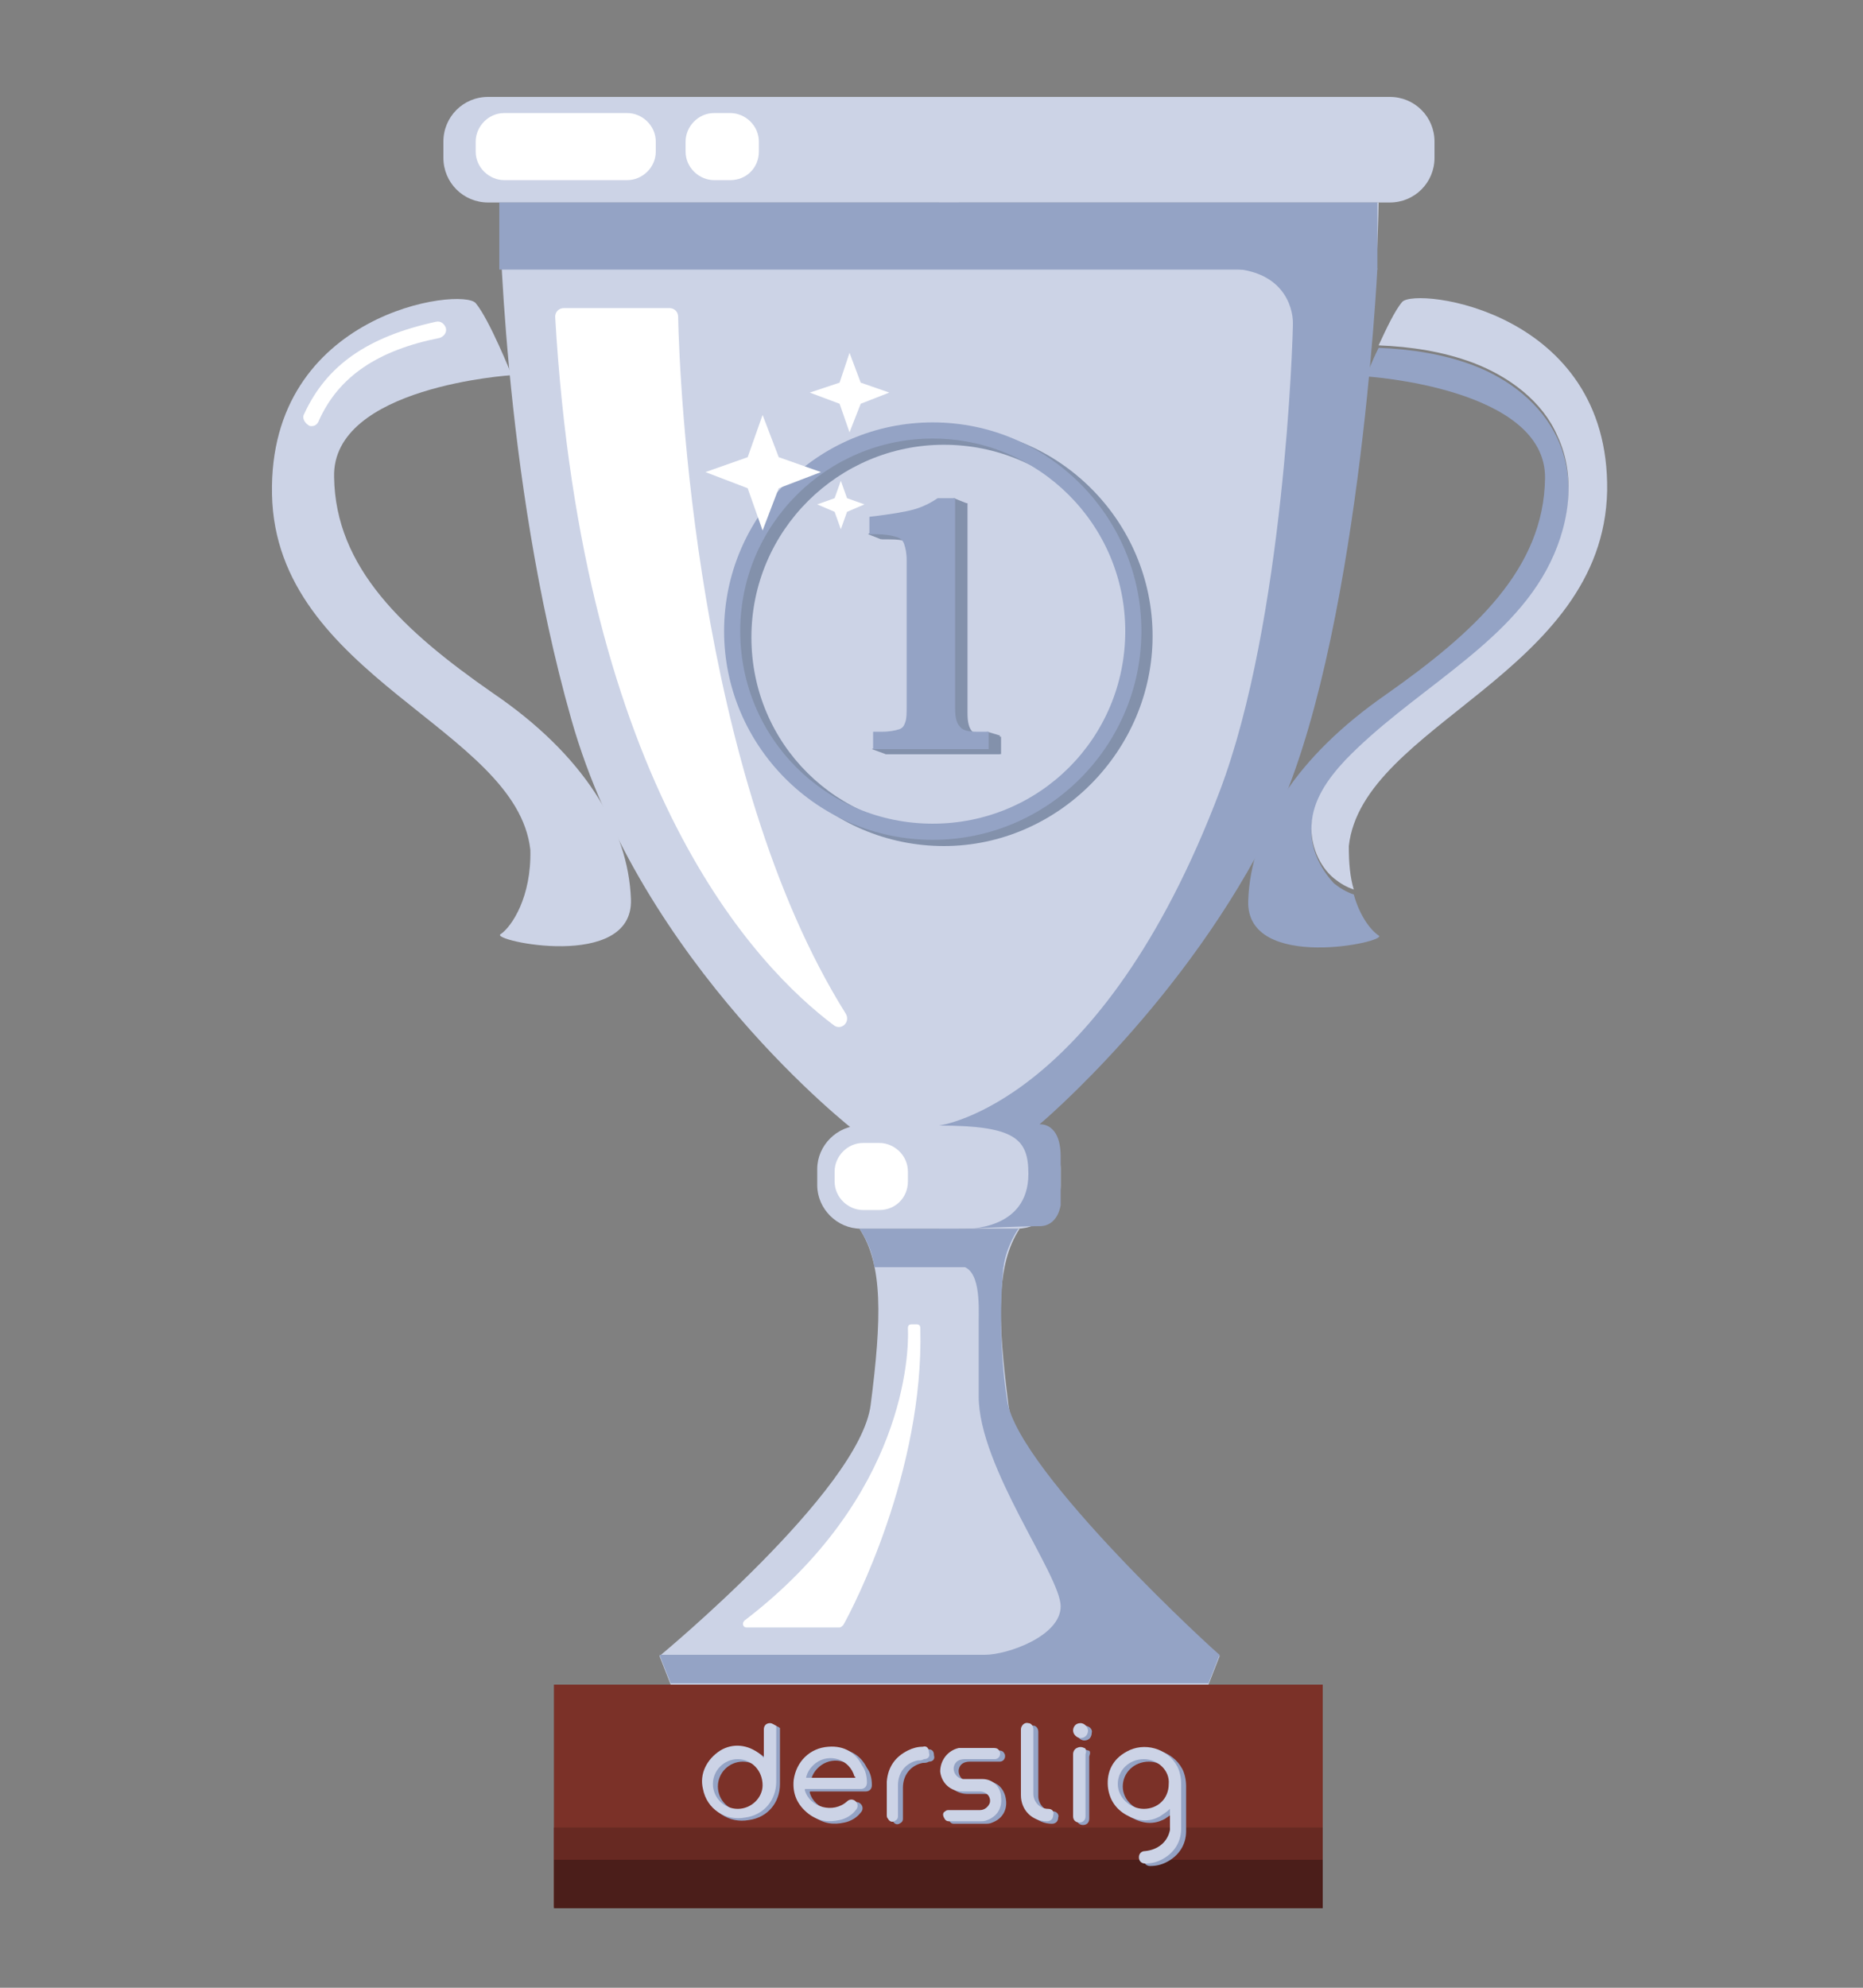
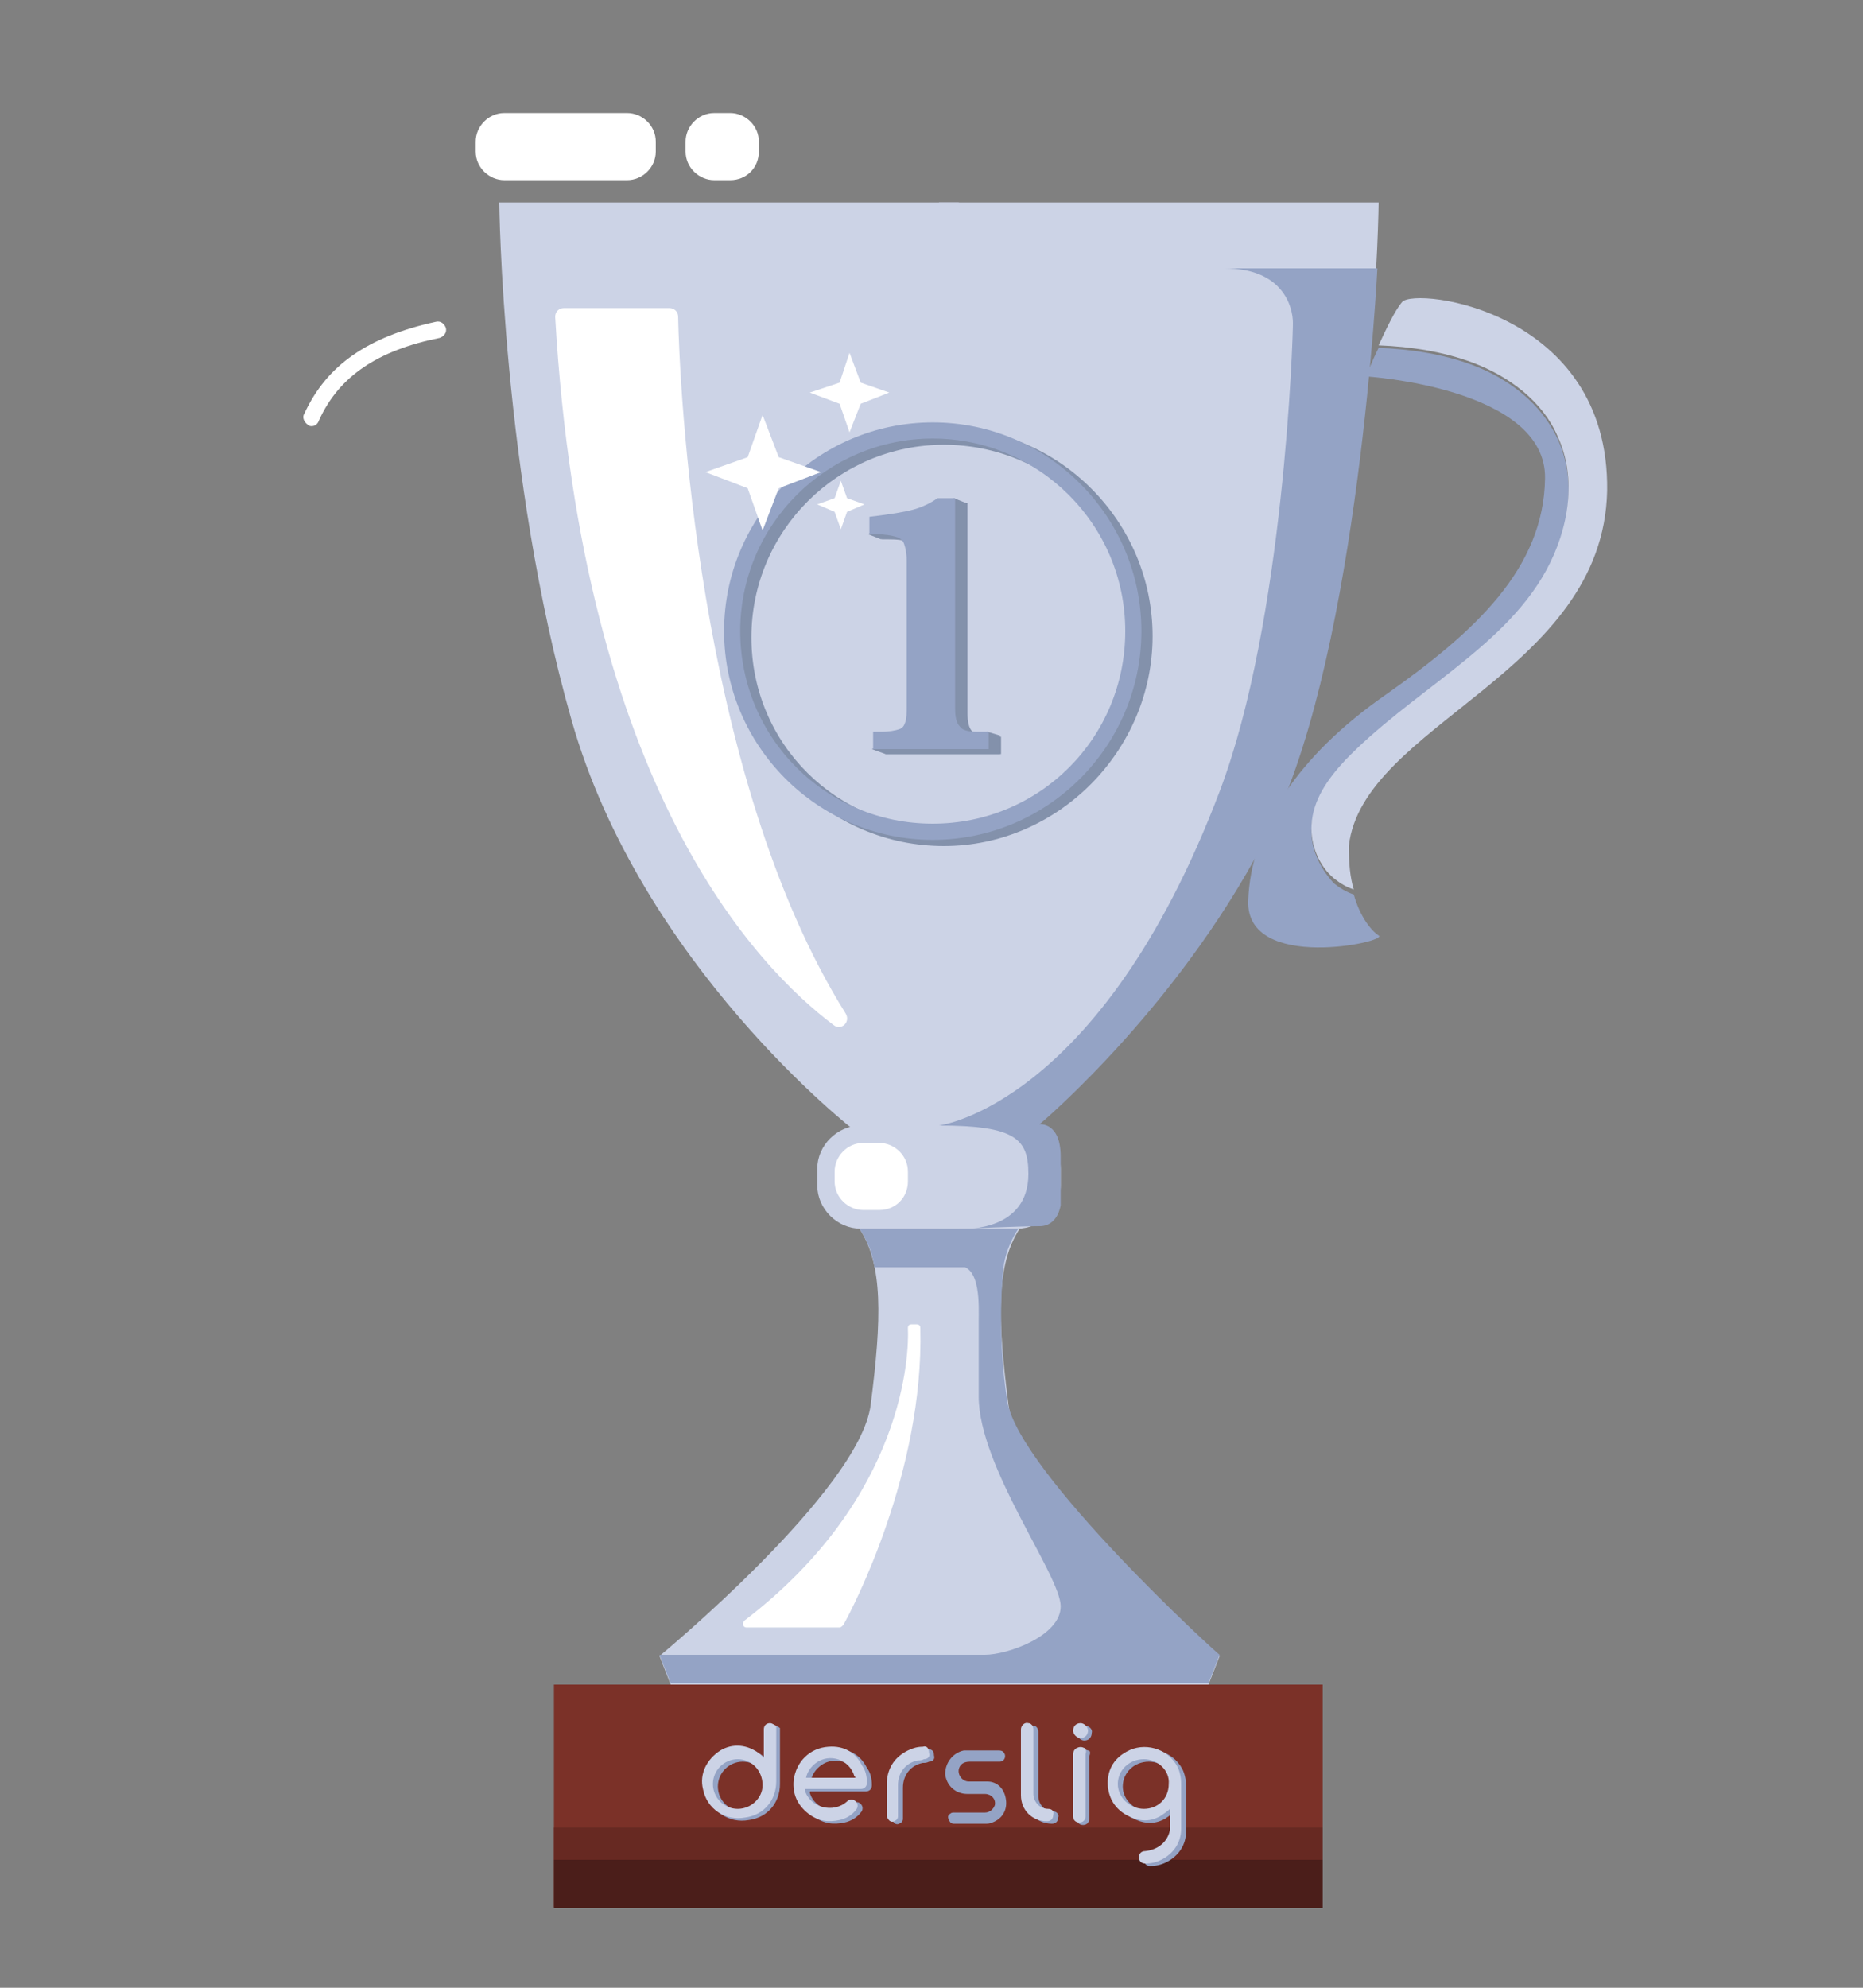
<svg xmlns="http://www.w3.org/2000/svg" version="1.1" id="Layer_1" x="0px" y="0px" viewBox="0 0 150 160" style="enable-background:new 0 0 150 160;" xml:space="preserve">
  <rect x="0" y="0" width="150" height="160" fill="#808080" stroke="none" />
  <style type="text/css">
	.st0{fill:#7B3128;}
	.st1{fill:#4B1E1A;}
	.st2{fill:#672922;}
	.st3{fill:#CCD3E6;}
	.st4{fill:#94A3C5;}
	.st5{fill:#FFFFFF;}
	.st6{fill:#8391AB;}
</style>
  <g>
    <g>
      <g>
        <rect x="44.6" y="135.6" class="st0" width="61.9" height="17.9" />
      </g>
    </g>
    <g>
      <g>
        <rect x="44.6" y="149.7" class="st1" width="61.9" height="3.9" />
      </g>
    </g>
    <g>
      <g>
        <rect x="44.6" y="147.1" class="st2" width="61.9" height="2.6" />
      </g>
    </g>
    <g>
      <g>
        <g>
          <g>
-             <path class="st3" d="M111.9,16.3H39.3c-2,0-3.6-1.6-3.6-3.6v-1.3c0-2,1.6-3.6,3.6-3.6h72.6c2,0,3.6,1.6,3.6,3.6v1.3       C115.5,14.7,113.9,16.3,111.9,16.3z" />
-           </g>
+             </g>
        </g>
        <g>
          <g>
            <path class="st3" d="M75.6,16.3V91h6.8c0,0,17.2-13.3,22.8-33.1c5.6-19.7,5.8-41.6,5.8-41.6H75.6z" />
          </g>
        </g>
        <g>
          <g>
            <path class="st3" d="M77.2,16.3V91h-8.4c0,0-17.2-13.3-22.8-33.1c-5.6-19.7-5.8-41.6-5.8-41.6H77.2z" />
          </g>
        </g>
        <g>
          <g>
            <path class="st3" d="M81.9,98.9H69.3c-1.9,0-3.5-1.6-3.5-3.5v-1.3c0-1.9,1.6-3.5,3.5-3.5h12.6c1.9,0,3.5,1.6,3.5,3.5v1.3       C85.4,97.3,83.8,98.9,81.9,98.9z" />
          </g>
        </g>
        <g>
          <g>
            <path class="st3" d="M75.6,98.9v36.7h21.7l0.9-2.3c0,0-16.1-13.3-17-20.2c-0.9-7-1-11.3,0.9-14.2H75.6z" />
          </g>
        </g>
        <g>
          <g>
            <path class="st3" d="M77.2,98.9v36.7H54l-0.9-2.3c0,0,16.1-13.3,17-20.2c0.9-7,1-11.3-0.9-14.2H77.2z" />
          </g>
        </g>
        <g>
          <g>
-             <path class="st3" d="M41.2,30.2c0,0-1.8-4.5-2.9-5.8c-1.1-1.3-16.7,0.7-16.4,15.4c0.3,14.7,19.7,18.8,20.8,28.6       c0.1,3.8-1.5,6.2-2.4,6.8c-0.9,0.5,10.7,3,10.5-2.8c-0.2-5.8-3.9-11.7-11.1-16.6c-7.2-5-12.7-10.1-12.8-17.4       C26.7,31.1,41.2,30.2,41.2,30.2z" />
-           </g>
-         </g>
-         <g>
-           <g>
-             <rect x="40.2" y="16.3" class="st4" width="70.7" height="5.4" />
-           </g>
+             </g>
+         </g>
+         <g>
+           <g>
+             </g>
        </g>
        <g>
          <g>
            <path class="st4" d="M75.6,98.9h6.4c0,0-1,1.4-1.2,3.1h-5.2V98.9z" />
          </g>
        </g>
        <g>
          <g>
            <path class="st4" d="M75.6,98.9h-6.4c0,0,1,1.4,1.2,3.1h5.2V98.9z" />
          </g>
        </g>
        <g>
          <g>
            <path class="st4" d="M77.7,98.9c0,0,5.1,0.2,5.1-4.4c0-2.8-1-3.9-7.2-3.9c0,0,13-1.6,22.6-26.9c5.2-13.7,5.9-36.5,5.9-37.7       c0-1.3-0.8-4.4-5.5-4.4h12.3c0,0-1.5,30.4-8.4,44.7c-7,14.3-18.8,24.2-18.8,24.2s1.7-0.2,1.7,2.6c0,2.9,0,3.9,0,3.9       s-0.2,1.7-1.7,1.7S77.7,98.9,77.7,98.9z" />
          </g>
        </g>
        <g>
          <path class="st4" d="M81.1,112.8c-0.9-5.8-0.3-10.9-0.3-10.9h-3.6c1.8,0,1.6,3.3,1.6,4.5c0,1.2,0,0.3,0,6      c0,5.7,6.6,14.4,6.6,16.9c0,2.4-4.3,3.9-6.1,3.9H53.1l0.9,2.3h43.3l0.9-2.3C98.2,133.3,82.1,118.6,81.1,112.8z" />
        </g>
        <g>
          <g>
            <g>
              <path class="st4" d="M105.6,66.6c0.1-2,1.4-3.8,2.7-5.2c2.5-2.7,5.6-4.9,8.6-7.2c2.9-2.3,5.8-4.9,7.6-8.1        c1.8-3.3,2.5-7.4,0.9-10.8c-1.3-2.8-3.9-4.8-6.8-5.9c-2.4-0.9-5-1.3-7.6-1.4c-0.6,1.2-1,2.3-1,2.3s14.5,0.9,14.4,8.2        c-0.1,7.3-5.7,12.4-12.8,17.4c-7.2,5-10.9,10.8-11.1,16.6c-0.2,5.8,11.4,3.3,10.5,2.8c-0.6-0.4-1.5-1.5-2-3.3        c-0.6-0.2-1.1-0.5-1.6-0.9C106.2,69.8,105.5,68.2,105.6,66.6z" />
            </g>
          </g>
          <g>
            <g>
              <path class="st3" d="M112.9,24.3c-0.6,0.7-1.3,2.2-1.9,3.5c2.6,0.1,5.2,0.5,7.6,1.4c2.9,1.1,5.6,3.1,6.8,5.9        c1.6,3.4,0.9,7.5-0.9,10.8c-1.8,3.3-4.7,5.8-7.6,8.1c-2.9,2.3-6,4.5-8.6,7.2c-1.4,1.5-2.6,3.2-2.7,5.2        c-0.1,1.6,0.6,3.3,1.8,4.3c0.5,0.4,1,0.7,1.6,0.9c-0.3-1-0.4-2.1-0.4-3.5c1.1-9.8,20.5-13.9,20.8-28.6        C129.6,25,114,23.1,112.9,24.3z" />
            </g>
          </g>
        </g>
        <g>
          <g>
            <path class="st5" d="M70.8,97.4h-1.3c-1.2,0-2.3-1-2.3-2.3v-0.8c0-1.2,1-2.3,2.3-2.3h1.3c1.2,0,2.3,1,2.3,2.3v0.8       C73.1,96.4,72.1,97.4,70.8,97.4z" />
          </g>
        </g>
        <g>
          <g>
            <path class="st5" d="M50.5,14.5h-9.9c-1.2,0-2.3-1-2.3-2.3v-0.8c0-1.2,1-2.3,2.3-2.3h9.9c1.2,0,2.3,1,2.3,2.3v0.8       C52.8,13.5,51.7,14.5,50.5,14.5z" />
          </g>
        </g>
        <g>
          <g>
            <path class="st5" d="M58.8,14.5h-1.3c-1.2,0-2.3-1-2.3-2.3v-0.8c0-1.2,1-2.3,2.3-2.3h1.3c1.2,0,2.3,1,2.3,2.3v0.8       C61.1,13.5,60.1,14.5,58.8,14.5z" />
          </g>
        </g>
        <g>
          <g>
            <path class="st5" d="M25.1,34.3c-0.1,0-0.2,0-0.3-0.1c-0.3-0.2-0.5-0.6-0.3-0.9c1.8-3.9,5.1-6.2,10.6-7.4       c0.4-0.1,0.7,0.2,0.8,0.5c0.1,0.4-0.2,0.7-0.5,0.8c-5,1-8.1,3.1-9.7,6.6C25.6,34.1,25.4,34.3,25.1,34.3z" />
          </g>
        </g>
        <g>
          <g>
            <path class="st5" d="M45.4,24.8h8.5c0.4,0,0.7,0.3,0.7,0.7c0.1,5,1.4,36.8,13.5,56.1c0.4,0.7-0.4,1.4-1,0.9       C61,77.9,46.9,63.5,44.7,25.5C44.7,25.1,45,24.8,45.4,24.8z" />
          </g>
        </g>
        <g>
          <g>
            <path class="st5" d="M60.1,131h7.5c0.1,0,0.2-0.1,0.3-0.2c0.8-1.4,6.5-12.4,6.2-23.9c0-0.2-0.1-0.3-0.3-0.3h-0.4       c-0.2,0-0.3,0.1-0.3,0.3c0.1,2-0.2,13.6-13.1,23.5C59.7,130.6,59.8,131,60.1,131z" />
          </g>
        </g>
      </g>
    </g>
    <g>
      <g>
        <g>
          <path class="st4" d="M95.5,143.8c0-0.5-0.1-1-0.3-1.4c-0.8-1.5-2.7-2-4.1-1.2c-1.1,0.6-1.6,1.6-1.5,2.8c0.1,1,0.6,1.8,1.5,2.3      c0.9,0.5,1.8,0.6,2.7,0.1c0.3-0.2,0.6-0.4,0.8-0.6c0,0.5,0,1,0,1.5c0,0.1,0,0.1,0,0.2c-0.2,1-1,1.6-2,1.7      c-0.3,0-0.5,0.2-0.5,0.5c0,0.3,0.2,0.5,0.5,0.5c0.5,0,0.9-0.1,1.3-0.3c1-0.5,1.6-1.4,1.6-2.5C95.5,146.1,95.5,144.9,95.5,143.8z       M92.5,145.8c-1.1,0-2.1-0.9-2.1-2c0-1.1,0.9-2,2.1-2c1.1,0,2.1,0.9,2,2C94.5,145,93.6,145.8,92.5,145.8z" />
        </g>
        <g>
          <path class="st4" d="M62.3,138.9c-0.3,0-0.5,0.2-0.5,0.5c0,0.7,0,1.5,0,2.2c0,0,0,0.1,0,0.1c-0.1-0.1-0.2-0.2-0.3-0.3      c-1-0.8-2.2-0.9-3.2-0.3c-1.1,0.7-1.7,1.9-1.4,3.1c0.3,1.6,1.8,2.6,3.4,2.3c1.5-0.2,2.5-1.4,2.5-2.9c0-0.9,0-1.8,0-2.7      c0-0.6,0-1.2,0-1.8C62.8,139.1,62.6,138.9,62.3,138.9z M59.8,145.8c-1.1,0-2-0.9-2-2c0-1.1,0.9-2,2-2c1.1,0,2,0.9,2,2.1      C61.8,144.9,60.9,145.8,59.8,145.8z" />
        </g>
        <g>
          <path class="st4" d="M67.1,140.8c-1.5,0.1-2.6,1.2-2.8,2.7c-0.1,1.1,0.3,2,1.2,2.7c0.8,0.6,1.6,0.7,2.5,0.5      c0.5-0.1,1-0.4,1.3-0.8c0.2-0.2,0.2-0.5,0-0.7c-0.2-0.2-0.5-0.2-0.7,0c-1.1,1-3,0.5-3.4-0.9c0-0.1,0-0.1,0.1-0.1      c0.7,0,1.5,0,2.2,0c0.7,0,1.5,0,2.2,0c0.3,0,0.5-0.2,0.5-0.5c0-0.5-0.1-1-0.4-1.4C69.3,141.3,68.4,140.7,67.1,140.8z       M69.2,143.3c-1.3,0-2.5,0-3.8,0c0,0,0,0-0.1,0c0.1-0.5,0.4-0.9,0.8-1.2c1.1-0.8,2.7-0.3,3.1,1.1      C69.3,143.2,69.3,143.3,69.2,143.3z" />
        </g>
        <g>
          <path class="st4" d="M79.5,143.4c-0.5,0-1,0-1.5,0c-0.5,0-0.9-0.5-0.8-1c0.1-0.4,0.4-0.6,0.9-0.6c0.8,0,1.6,0,2.4,0      c0.3,0,0.5-0.3,0.4-0.6c-0.1-0.2-0.2-0.3-0.5-0.3c-0.8,0-1.6,0-2.4,0c-0.1,0-0.2,0-0.4,0c-0.9,0.2-1.5,1-1.5,1.9      c0.1,0.9,0.8,1.6,1.8,1.6c0.5,0,0.9,0,1.4,0c0.5,0,0.9,0.4,0.8,0.9c-0.1,0.3-0.4,0.6-0.8,0.6c-0.8,0-1.7,0-2.5,0      c-0.1,0-0.2,0-0.3,0.1c-0.2,0.1-0.2,0.3-0.1,0.5c0.1,0.2,0.2,0.3,0.4,0.3c0.4,0,0.9,0,1.3,0c0.4,0,0.8,0,1.2,0      c0.2,0,0.4,0,0.6-0.1c0.8-0.3,1.2-1,1.1-1.8C80.9,144,80.3,143.4,79.5,143.4z" />
        </g>
        <g>
          <path class="st4" d="M84.8,145.8c-0.8,0-1.2-0.7-1.2-1.2c0-0.8,0-1.7,0-2.5c0-0.3,0-0.6,0-0.9c0-0.6,0-1.2,0-1.8      c0-0.3-0.2-0.5-0.4-0.5c-0.3-0.1-0.6,0.2-0.6,0.5c0,1.8,0,3.5,0,5.3c0,1.2,0.9,2.1,2.1,2.1c0.3,0,0.5-0.2,0.5-0.5      C85.3,146.1,85.1,145.8,84.8,145.8z" />
        </g>
        <g>
          <path class="st4" d="M74.7,140.8c-0.4,0-0.8,0.1-1.2,0.3c-1,0.5-1.6,1.3-1.7,2.5c0,0.4,0,0.9,0,1.3c0,0,0,0,0,0      c0,0.5,0,0.9,0,1.4c0,0.1,0,0.2,0.1,0.3c0.1,0.2,0.3,0.3,0.5,0.2c0.2-0.1,0.3-0.2,0.3-0.4c0-0.8,0-1.7,0-2.5c0-1,0.6-1.8,1.6-2      c0.2,0,0.3,0,0.5-0.1c0.3,0,0.5-0.2,0.4-0.5C75.2,140.9,75,140.8,74.7,140.8z" />
        </g>
        <g>
          <path class="st4" d="M87.6,140.9c-0.2-0.1-0.4-0.1-0.6,0c-0.2,0.1-0.3,0.3-0.3,0.5c0,0.8,0,1.6,0,2.5c0,0.5,0,0.9,0,1.4      c0,0.4,0,0.7,0,1.1c0,0.3,0.2,0.5,0.5,0.5c0.3,0,0.5-0.2,0.5-0.5c0-1.7,0-3.3,0-5C87.8,141.1,87.8,140.9,87.6,140.9z" />
        </g>
        <g>
          <path class="st4" d="M87.3,138.9c-0.4,0-0.6,0.3-0.6,0.6c0,0.3,0.3,0.6,0.6,0.6c0.4,0,0.6-0.3,0.6-0.6      C88,139.2,87.7,138.9,87.3,138.9z" />
        </g>
      </g>
      <g>
        <g>
-           <path class="st3" d="M95.1,143.6c0-0.5-0.1-1-0.3-1.4c-0.8-1.5-2.7-2-4.1-1.2c-1.1,0.6-1.6,1.6-1.5,2.8c0.1,1,0.6,1.8,1.5,2.3      c0.9,0.5,1.8,0.6,2.7,0.1c0.3-0.2,0.6-0.4,0.8-0.6c0,0.5,0,1,0,1.5c0,0.1,0,0.1,0,0.2c-0.2,1-1,1.6-2,1.7      c-0.3,0-0.5,0.2-0.5,0.5c0,0.3,0.2,0.5,0.5,0.5c0.5,0,0.9-0.1,1.3-0.3c1-0.5,1.6-1.4,1.6-2.5C95.1,145.9,95.1,144.7,95.1,143.6z       M92.1,145.6c-1.1,0-2.1-0.9-2.1-2c0-1.1,0.9-2,2.1-2c1.1,0,2.1,0.9,2,2C94.1,144.8,93.2,145.6,92.1,145.6z" />
+           <path class="st3" d="M95.1,143.6c0-0.5-0.1-1-0.3-1.4c-0.8-1.5-2.7-2-4.1-1.2c-1.1,0.6-1.6,1.6-1.5,2.8c0.1,1,0.6,1.8,1.5,2.3      c0.9,0.5,1.8,0.6,2.7,0.1c0.3-0.2,0.6-0.4,0.8-0.6c0,0.5,0,1,0,1.5c0,0.1,0,0.1,0,0.2c-0.2,1-1,1.6-2,1.7      c-0.3,0-0.5,0.2-0.5,0.5c0,0.3,0.2,0.5,0.5,0.5c0.5,0,0.9-0.1,1.3-0.3c1-0.5,1.6-1.4,1.6-2.5C95.1,145.9,95.1,144.7,95.1,143.6z       M92.1,145.6c-1.1,0-2.1-0.9-2.1-2c0-1.1,0.9-2,2.1-2c1.1,0,2.1,0.9,2,2C94.1,144.8,93.2,145.6,92.1,145.6" />
        </g>
        <g>
          <path class="st3" d="M62,138.7c-0.3,0-0.5,0.2-0.5,0.5c0,0.7,0,1.5,0,2.2c0,0,0,0.1,0,0.1c-0.1-0.1-0.2-0.2-0.3-0.3      c-1-0.8-2.2-0.9-3.2-0.3c-1.1,0.7-1.7,1.9-1.4,3.1c0.3,1.6,1.8,2.6,3.4,2.3c1.5-0.2,2.5-1.4,2.5-2.9c0-0.9,0-1.8,0-2.7      c0-0.6,0-1.2,0-1.8C62.4,138.9,62.2,138.7,62,138.7z M59.4,145.6c-1.1,0-2-0.9-2-2c0-1.1,0.9-2,2-2c1.1,0,2,0.9,2,2.1      C61.4,144.7,60.5,145.6,59.4,145.6z" />
        </g>
        <g>
          <path class="st3" d="M66.7,140.6c-1.5,0.1-2.6,1.2-2.8,2.7c-0.1,1.1,0.3,2,1.2,2.7c0.8,0.6,1.6,0.7,2.5,0.5      c0.5-0.1,1-0.4,1.3-0.8c0.2-0.2,0.2-0.5,0-0.7c-0.2-0.2-0.5-0.2-0.7,0c-1.1,1-3,0.5-3.4-0.9c0-0.1,0-0.1,0.1-0.1      c0.7,0,1.5,0,2.2,0c0.7,0,1.5,0,2.2,0c0.3,0,0.5-0.2,0.5-0.5c0-0.5-0.1-1-0.4-1.4C68.9,141.1,68,140.5,66.7,140.6z M68.8,143.1      c-1.3,0-2.5,0-3.8,0c0,0,0,0-0.1,0c0.1-0.5,0.4-0.9,0.8-1.2c1.1-0.8,2.7-0.3,3.1,1.1C68.9,143,68.9,143.1,68.8,143.1z" />
        </g>
        <g>
-           <path class="st3" d="M79.1,143.2c-0.5,0-1,0-1.5,0c-0.5,0-0.9-0.5-0.8-1c0.1-0.4,0.4-0.6,0.9-0.6c0.8,0,1.6,0,2.4,0      c0.3,0,0.5-0.3,0.4-0.6c-0.1-0.2-0.2-0.3-0.5-0.3c-0.8,0-1.6,0-2.4,0c-0.1,0-0.2,0-0.4,0c-0.9,0.2-1.5,1-1.5,1.9      c0.1,0.9,0.8,1.6,1.8,1.6c0.5,0,0.9,0,1.4,0c0.5,0,0.9,0.4,0.8,0.9c-0.1,0.3-0.4,0.6-0.8,0.6c-0.8,0-1.7,0-2.5,0      c-0.1,0-0.2,0-0.3,0.1c-0.2,0.1-0.2,0.3-0.1,0.5c0.1,0.2,0.2,0.3,0.4,0.3c0.4,0,0.9,0,1.3,0c0.4,0,0.8,0,1.2,0      c0.2,0,0.4,0,0.6-0.1c0.8-0.3,1.2-1,1.1-1.8C80.6,143.8,79.9,143.2,79.1,143.2z" />
-         </g>
+           </g>
        <g>
          <path class="st3" d="M84.4,145.6c-0.8,0-1.2-0.7-1.2-1.2c0-0.8,0-1.7,0-2.5c0-0.3,0-0.6,0-0.9c0-0.6,0-1.2,0-1.8      c0-0.3-0.2-0.5-0.4-0.5c-0.3-0.1-0.6,0.2-0.6,0.5c0,1.8,0,3.5,0,5.3c0,1.2,0.9,2.1,2.1,2.1c0.3,0,0.5-0.2,0.5-0.5      C84.9,145.8,84.7,145.6,84.4,145.6z" />
        </g>
        <g>
          <path class="st3" d="M74.3,140.6c-0.4,0-0.8,0.1-1.2,0.3c-1,0.5-1.6,1.3-1.7,2.5c0,0.4,0,0.9,0,1.3c0,0,0,0,0,0      c0,0.5,0,0.9,0,1.4c0,0.1,0,0.2,0.1,0.3c0.1,0.2,0.3,0.3,0.5,0.2c0.2-0.1,0.3-0.2,0.3-0.4c0-0.8,0-1.7,0-2.5c0-1,0.6-1.8,1.6-2      c0.2,0,0.3,0,0.5-0.1c0.3,0,0.5-0.2,0.4-0.5C74.8,140.7,74.6,140.5,74.3,140.6z" />
        </g>
        <g>
          <path class="st3" d="M87.3,140.7c-0.2-0.1-0.4-0.1-0.6,0c-0.2,0.1-0.3,0.3-0.3,0.5c0,0.8,0,1.6,0,2.5c0,0.5,0,0.9,0,1.4      c0,0.4,0,0.7,0,1.1c0,0.3,0.2,0.5,0.5,0.5c0.3,0,0.5-0.2,0.5-0.5c0-1.7,0-3.3,0-5C87.5,140.9,87.4,140.7,87.3,140.7z" />
        </g>
        <g>
          <path class="st3" d="M87,138.7c-0.4,0-0.6,0.3-0.6,0.6c0,0.3,0.3,0.6,0.6,0.6c0.4,0,0.6-0.3,0.6-0.6      C87.6,139,87.3,138.7,87,138.7z" />
        </g>
      </g>
    </g>
    <g>
      <g>
        <path class="st6" d="M80.5,60.7h-9.2v-1.4h0.7c0.6,0,1.1-0.1,1.4-0.2c0.3-0.1,0.4-0.3,0.5-0.6s0.1-0.7,0.1-1.3V45.5     c0-0.6-0.1-1-0.2-1.3c-0.1-0.3-0.3-0.5-0.7-0.6c-0.3-0.1-0.9-0.2-1.6-0.2h-0.5V42c1.7-0.2,2.9-0.4,3.6-0.6     c0.7-0.2,1.3-0.5,1.9-0.9h1.4v16.9c0,0.7,0.1,1.2,0.4,1.5c0.2,0.3,0.7,0.4,1.4,0.4h0.9V60.7z" />
      </g>
      <g>
        <polygon class="st6" points="70.9,43.4 69.9,43 70.7,42.4 72.5,42.4 75.1,41.6 76.8,40.1 77.8,40.5 76.6,43 73.1,43.4    " />
      </g>
      <g>
        <polygon class="st6" points="79.5,58.9 80.5,59.2 80.5,60.7 71.3,60.7 70.2,60.3 71.2,59.8 78.8,59.2    " />
      </g>
      <g>
        <path class="st4" d="M79.5,60.3h-9.2v-1.4h0.7c0.6,0,1.1-0.1,1.4-0.2c0.3-0.1,0.4-0.3,0.5-0.6c0.1-0.3,0.1-0.7,0.1-1.3V45.1     c0-0.6-0.1-1-0.2-1.3c-0.1-0.3-0.3-0.5-0.7-0.6c-0.3-0.1-0.9-0.2-1.6-0.2h-0.5v-1.4c1.7-0.2,2.9-0.4,3.6-0.6     c0.7-0.2,1.3-0.5,1.9-0.9h1.4V57c0,0.7,0.1,1.2,0.4,1.5c0.2,0.3,0.7,0.4,1.4,0.4h0.9V60.3z" />
      </g>
      <g>
        <path class="st6" d="M76,68.1c-9.3,0-16.8-7.6-16.8-16.8S66.7,34.4,76,34.4s16.8,7.6,16.8,16.8S85.2,68.1,76,68.1z M76,35.8     c-8.5,0-15.5,6.9-15.5,15.5S67.4,66.7,76,66.7s15.5-6.9,15.5-15.5S84.5,35.8,76,35.8z" />
      </g>
      <g>
        <path class="st4" d="M75.1,67.6c-9.3,0-16.8-7.6-16.8-16.8S65.8,34,75.1,34s16.8,7.6,16.8,16.8S84.4,67.6,75.1,67.6z M75.1,35.3     c-8.5,0-15.5,6.9-15.5,15.5s6.9,15.5,15.5,15.5s15.5-6.9,15.5-15.5S83.6,35.3,75.1,35.3z" />
      </g>
    </g>
    <g>
      <g>
        <g>
          <polygon class="st5" points="66.1,38 62.7,39.3 61.4,42.7 60.2,39.3 56.8,38 60.2,36.8 61.4,33.4 62.7,36.8     " />
        </g>
      </g>
      <g>
        <g>
          <polygon class="st5" points="71.6,31.6 69.3,32.5 68.4,34.8 67.6,32.5 65.2,31.6 67.6,30.8 68.4,28.4 69.3,30.8     " />
        </g>
      </g>
      <g>
        <g>
          <polygon class="st5" points="69.6,40.6 68.2,41.2 67.7,42.6 67.2,41.2 65.8,40.6 67.2,40.1 67.7,38.7 68.2,40.1     " />
        </g>
      </g>
    </g>
  </g>
</svg>